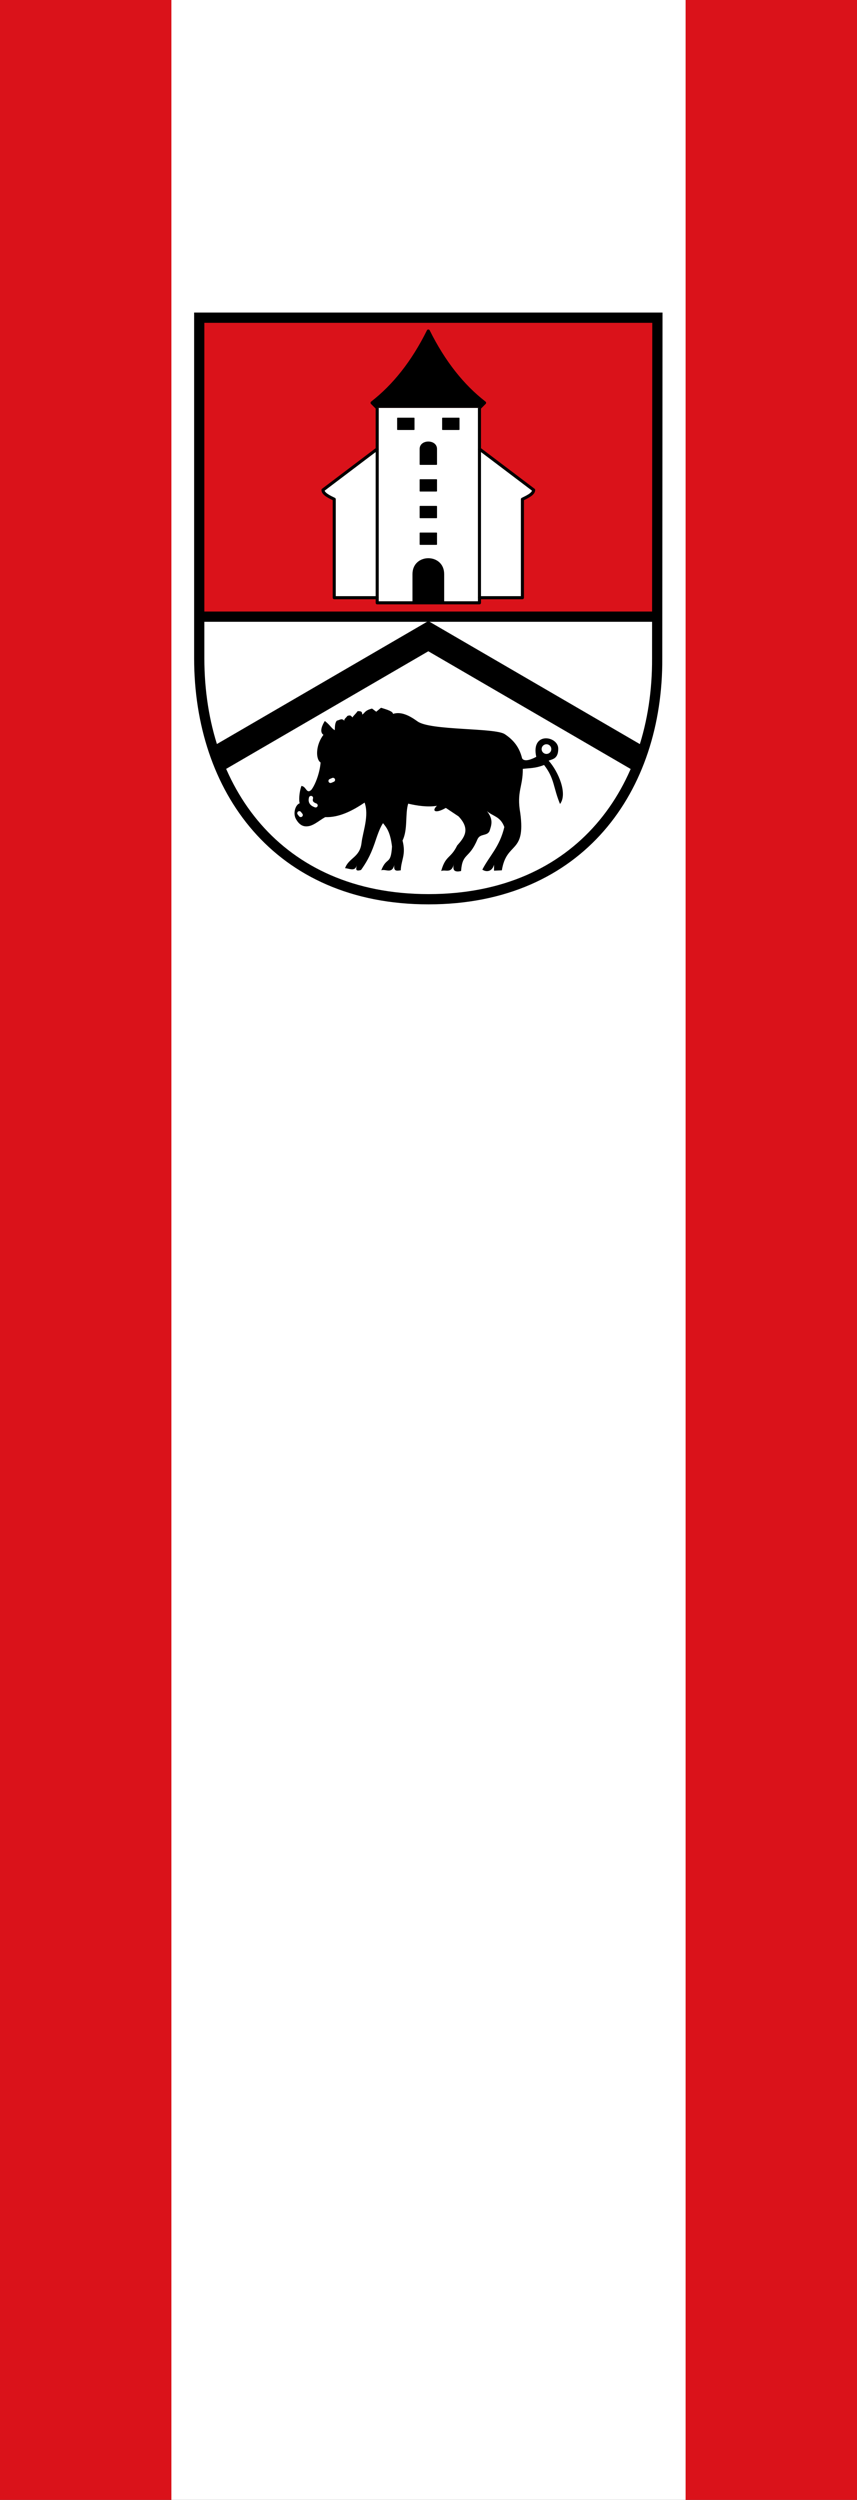
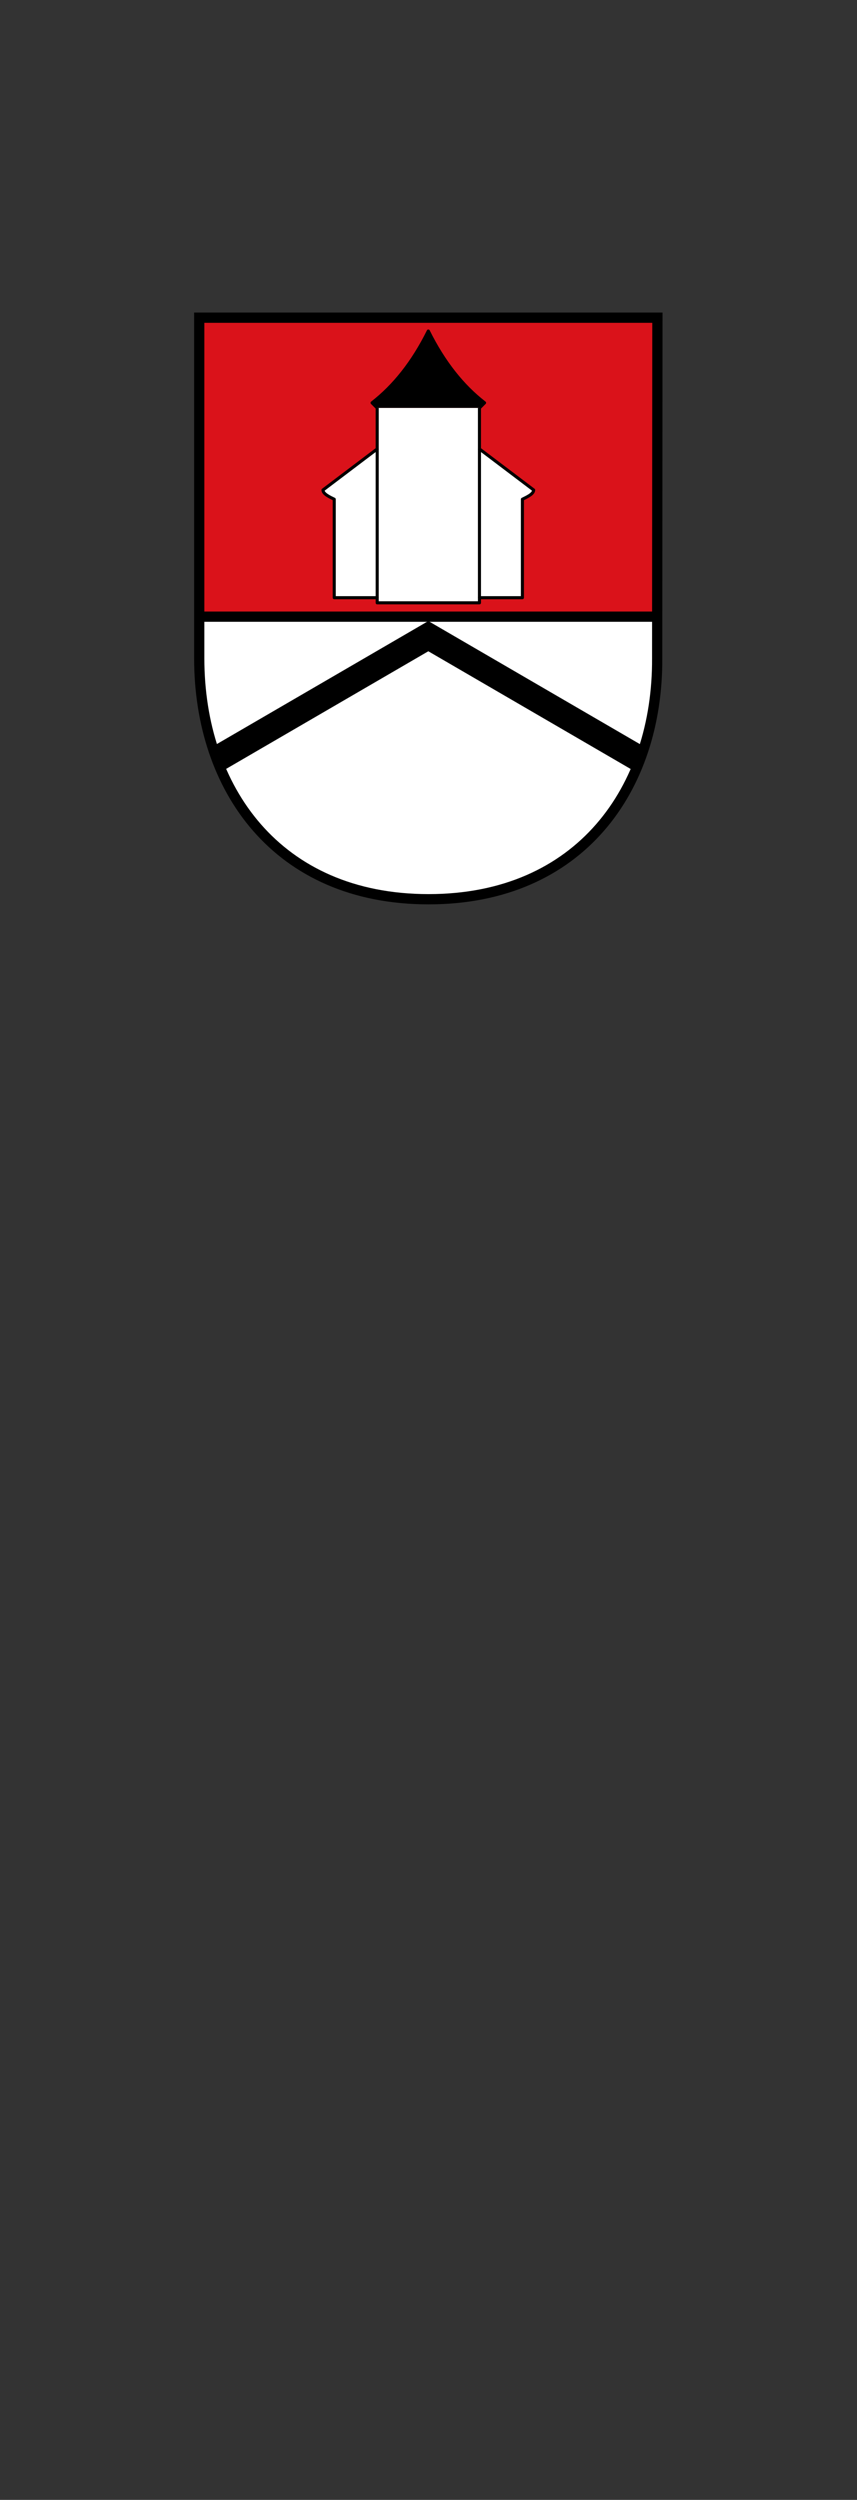
<svg xmlns="http://www.w3.org/2000/svg" height="875" width="300">
  <rect width="100%" height="100%" fill="#333333" stroke="none" />
-   <path style="fill:#da121a" d="M0 0h60v875H0zM240 0h60v875h-60z" />
-   <path style="fill:#fff" d="M60 0h180v875H60z" />
  <path style="fill:#da121a;stroke:none;stroke-width:6;stroke-linecap:round;stroke-linejoin:miter;stroke-miterlimit:4;stroke-dasharray:none;stroke-dashoffset:0" d="M8.999 8.498h440v288h-440z" transform="matrix(.358 0 0 .359 67.956 109.4)" />
  <path d="M8.999 296.498h440v36.869c0 165.13-100 235.13-220 235.13s-220-75-220-240z" style="fill:#fff;stroke:none;stroke-width:6;stroke-linecap:round;stroke-linejoin:round;stroke-miterlimit:4;stroke-dashoffset:0" transform="matrix(.358 0 0 .359 67.956 109.4)" />
-   <path style="fill:#000" d="M134.79 483.898c-.554-1.696-.538-7.556 1.283-12.571 3.654.435 3.595 6.227 7.183 2.822 2.998-3.84 6.193-12.786 6.67-19.754-3.643-2.315-3.688-12.498 2.053-20.011-3.22-2.148-.692-7.409 1.026-10.005 3.973 3.085 4.673 5.282 7.183 6.67.081-2.741.126-5.518 1.54-6.927 1.88-.289 3.762-2.3 5.643.513-1.136-1.385 1.073-2.514 1.899-3.9 2.509-.932 2.56.025 3.745 1.078.844-1.55 1.618-1.748 3.719-4.555 2.825-.062 3.223.542 3.323 2.524 2.08-1.375 1.762-3.007 7.068-4.382l3.061 2.284 3.43-2.873c4.459 1.341 8.738 2.698 8.646 4.437 5.9-1.855 11.8 1.136 17.702 5.387 9.113 6.793 55.77 4.518 63.11 9.236 6.443 4.257 10.607 9.492 12.57 17.445 1.663 3.172 7.627.422 10.263-1.026-4.109-18.665 16.276-15.09 15.906-5.644-.036 7.572-4.918 7.392-6.927 8.466 7.105 7.957 13.831 23.95 8.21 31.299-5.059-12.192-3.849-18.3-11.545-28.22-6.165 2.49-10.486 2.217-15.393 2.822.187 12.899-4.588 16.237-1.796 32.068 4.005 29.782-9.963 20.223-13.34 41.304l-5.644.256v-4.36c-1.454 5.296-5.73 5.475-8.466 3.59 5.278-10.201 12.46-16.303 15.906-30.785-2.86-7.842-8.378-7.706-12.571-11.545 4.68 6.071 3.433 9.732 1.796 14.623-2.054 3.71-6.722 1.348-8.723 5.9-6.028 14.43-10.801 9.429-11.801 22.833-3.996.861-6.578.132-5.131-5.13-1.931 7.445-6.09 3.752-9.236 5.13 3.183-11.51 6.817-8.759 11.545-18.47 5.093-5.724 9.884-11.675 1.027-21.038l-9.236-6.157c-7.447 4.358-10.522 2.363-6.414-1.539-6.328 1.17-14.452-.008-20.78-1.54-2.345 7.526-.133 18.643-4.105 26.682 2.66 10.357-.977 13.817-1.282 21.55-2.508.266-5.407 1.159-4.618-3.849-1.881 6.831-6.328 2.59-9.492 3.849 3.972-10.255 6.912-3.343 7.781-17.195-1.269-10.576-3.897-13.68-6.499-16.926-2.206 3.153-4.188 8.944-6.157 14.88-3.25 9.303-6.499 14.399-9.748 18.984-4.221 1.208-3.618-.547-3.108-3.393-1.25 4.872-5.312 2.242-8.437 2.11 2.703-7.657 10.66-7.616 11.9-18.274.937-8.04 5.636-19.751 2.21-29.187-9.493 6.47-18.984 10.889-28.477 10.518-5.217 2.922-9.15 7.067-14.367 6.67-3.026-.283-5.167-2.335-6.827-5.349-2.268-4.075-.366-10.259 2.722-11.327z" transform="matrix(.484 0 0 .484 39.662 46.956)" />
  <path style="fill:none;stroke:#fff;stroke-width:3;stroke-linecap:round;stroke-linejoin:round;stroke-miterlimit:4;stroke-dasharray:none;stroke-opacity:1" d="m157.11 467.738 1.796-.77M143 480.048c-.827 2.976.741 4.463 3.335 5.387M134.54 491.088l1.026 1.282" transform="matrix(.484 0 0 .484 39.662 46.956)" />
  <path style="fill:#fff;stroke:#fff;stroke-width:3.082;stroke-linecap:round;stroke-linejoin:round;stroke-miterlimit:4;stroke-dasharray:none;stroke-dashoffset:0;stroke-opacity:1" d="M315.25 444.705a1.959 1.959 0 1 1-3.918 0 1.959 1.959 0 0 1 3.918 0z" transform="matrix(.484 0 0 .484 39.662 46.956)" />
  <path d="M4.999 5v332.1C4.999 464 80.949 572 229.224 572c148.275 0 224.228-108.002 223.55-234.9L452.999 5z" style="fill:none;fill-opacity:1;stroke:#000;stroke-width:10;stroke-linecap:butt;stroke-linejoin:miter;stroke-miterlimit:4;stroke-dasharray:none;stroke-opacity:1" transform="matrix(.358 0 0 .359 67.956 109.4)" />
  <path style="fill:none;stroke:#000;stroke-width:10;stroke-linecap:butt;stroke-linejoin:miter;stroke-miterlimit:4;stroke-dasharray:none;stroke-opacity:1" d="M8.999 296.498h440" transform="matrix(.358 0 0 .359 67.956 109.4)" />
  <path style="fill:#000;stroke:#000;stroke-width:3;stroke-linecap:butt;stroke-linejoin:miter;stroke-miterlimit:4;stroke-dasharray:none;stroke-opacity:1" d="M27.222 445.547 229 328.5l202.167 117.273c4.258-7.07 4.567-15.436 7.84-21.452L229 302.5 19.836 423.83Z" transform="matrix(.358 0 0 .359 67.956 109.4)" />
  <path style="fill:#000;stroke:#000;stroke-width:3;stroke-linecap:butt;stroke-linejoin:round;stroke-miterlimit:4;stroke-dasharray:none;stroke-opacity:1" d="m279 93 5-5c-21.319-16.502-39.808-39.48-55-70-15.192 30.52-33.681 53.498-55 70l5 5" transform="matrix(.358 0 0 .359 67.956 109.4)" />
  <path style="fill:#fff;stroke:#000;stroke-width:3;stroke-linecap:butt;stroke-linejoin:round;stroke-miterlimit:4;stroke-dasharray:none;stroke-opacity:1" d="M179 93v40l-53 40c0 4 7 7 11 9v96h42v5h100v-5h42v-96c4-2 11-5 11-9l-53-40V93" transform="matrix(.358 0 0 .359 67.956 109.4)" />
  <path style="fill:none;stroke:#000;stroke-width:3;stroke-linecap:butt;stroke-linejoin:round;stroke-miterlimit:4;stroke-dasharray:none;stroke-opacity:1" d="M179 133v145M279 133v145" transform="matrix(.358 0 0 .359 67.956 109.4)" />
-   <path style="fill:#000;stroke:#000;stroke-width:1px;stroke-linecap:butt;stroke-linejoin:miter;stroke-opacity:1" d="M214 283v-28c0-20 30-20 30 0v28z" transform="matrix(.358 0 0 .359 67.956 109.4)" />
-   <path style="fill:#000;stroke:#000;stroke-width:1px;stroke-linecap:round;stroke-linejoin:round;stroke-opacity:1" d="M221 226h16v-11h-16zM221 200h16v-11h-16zM221 174h16v-11h-16zM221 148h16v-15c0-9-16-9-16 0zM199 114h16v-11h-16zM243 114h16v-11h-16z" transform="matrix(.358 0 0 .359 67.956 109.4)" />
</svg>